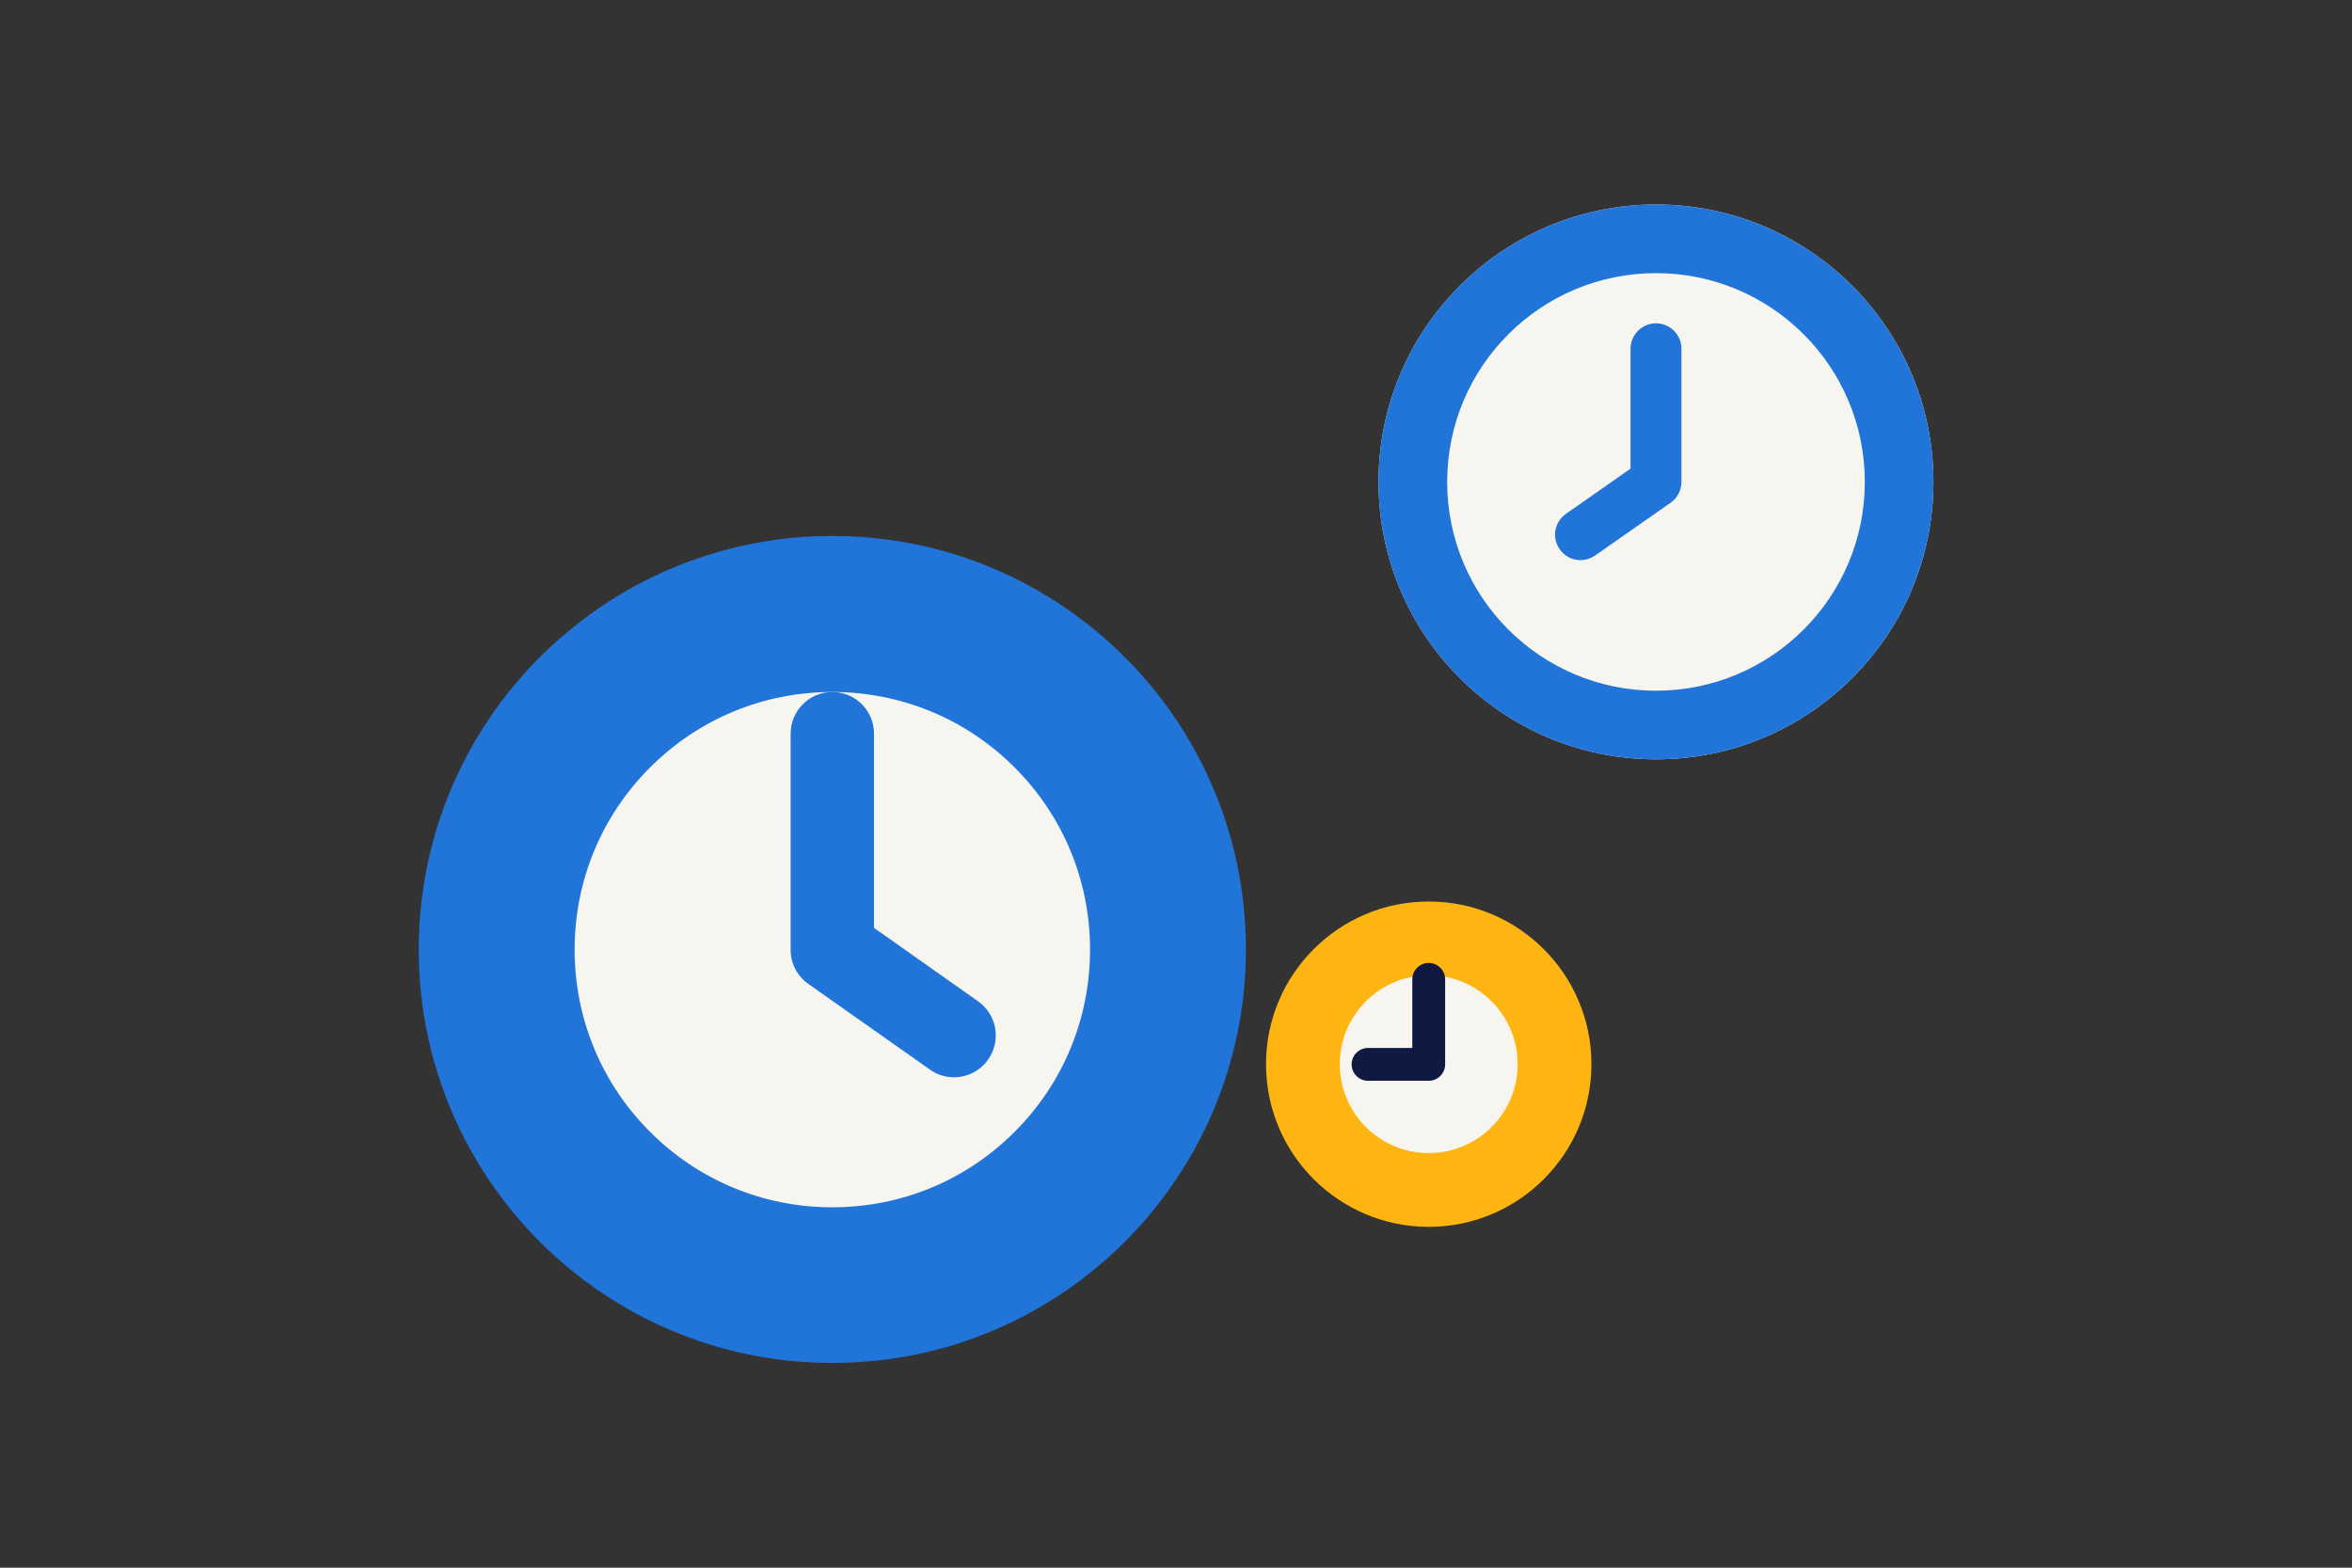
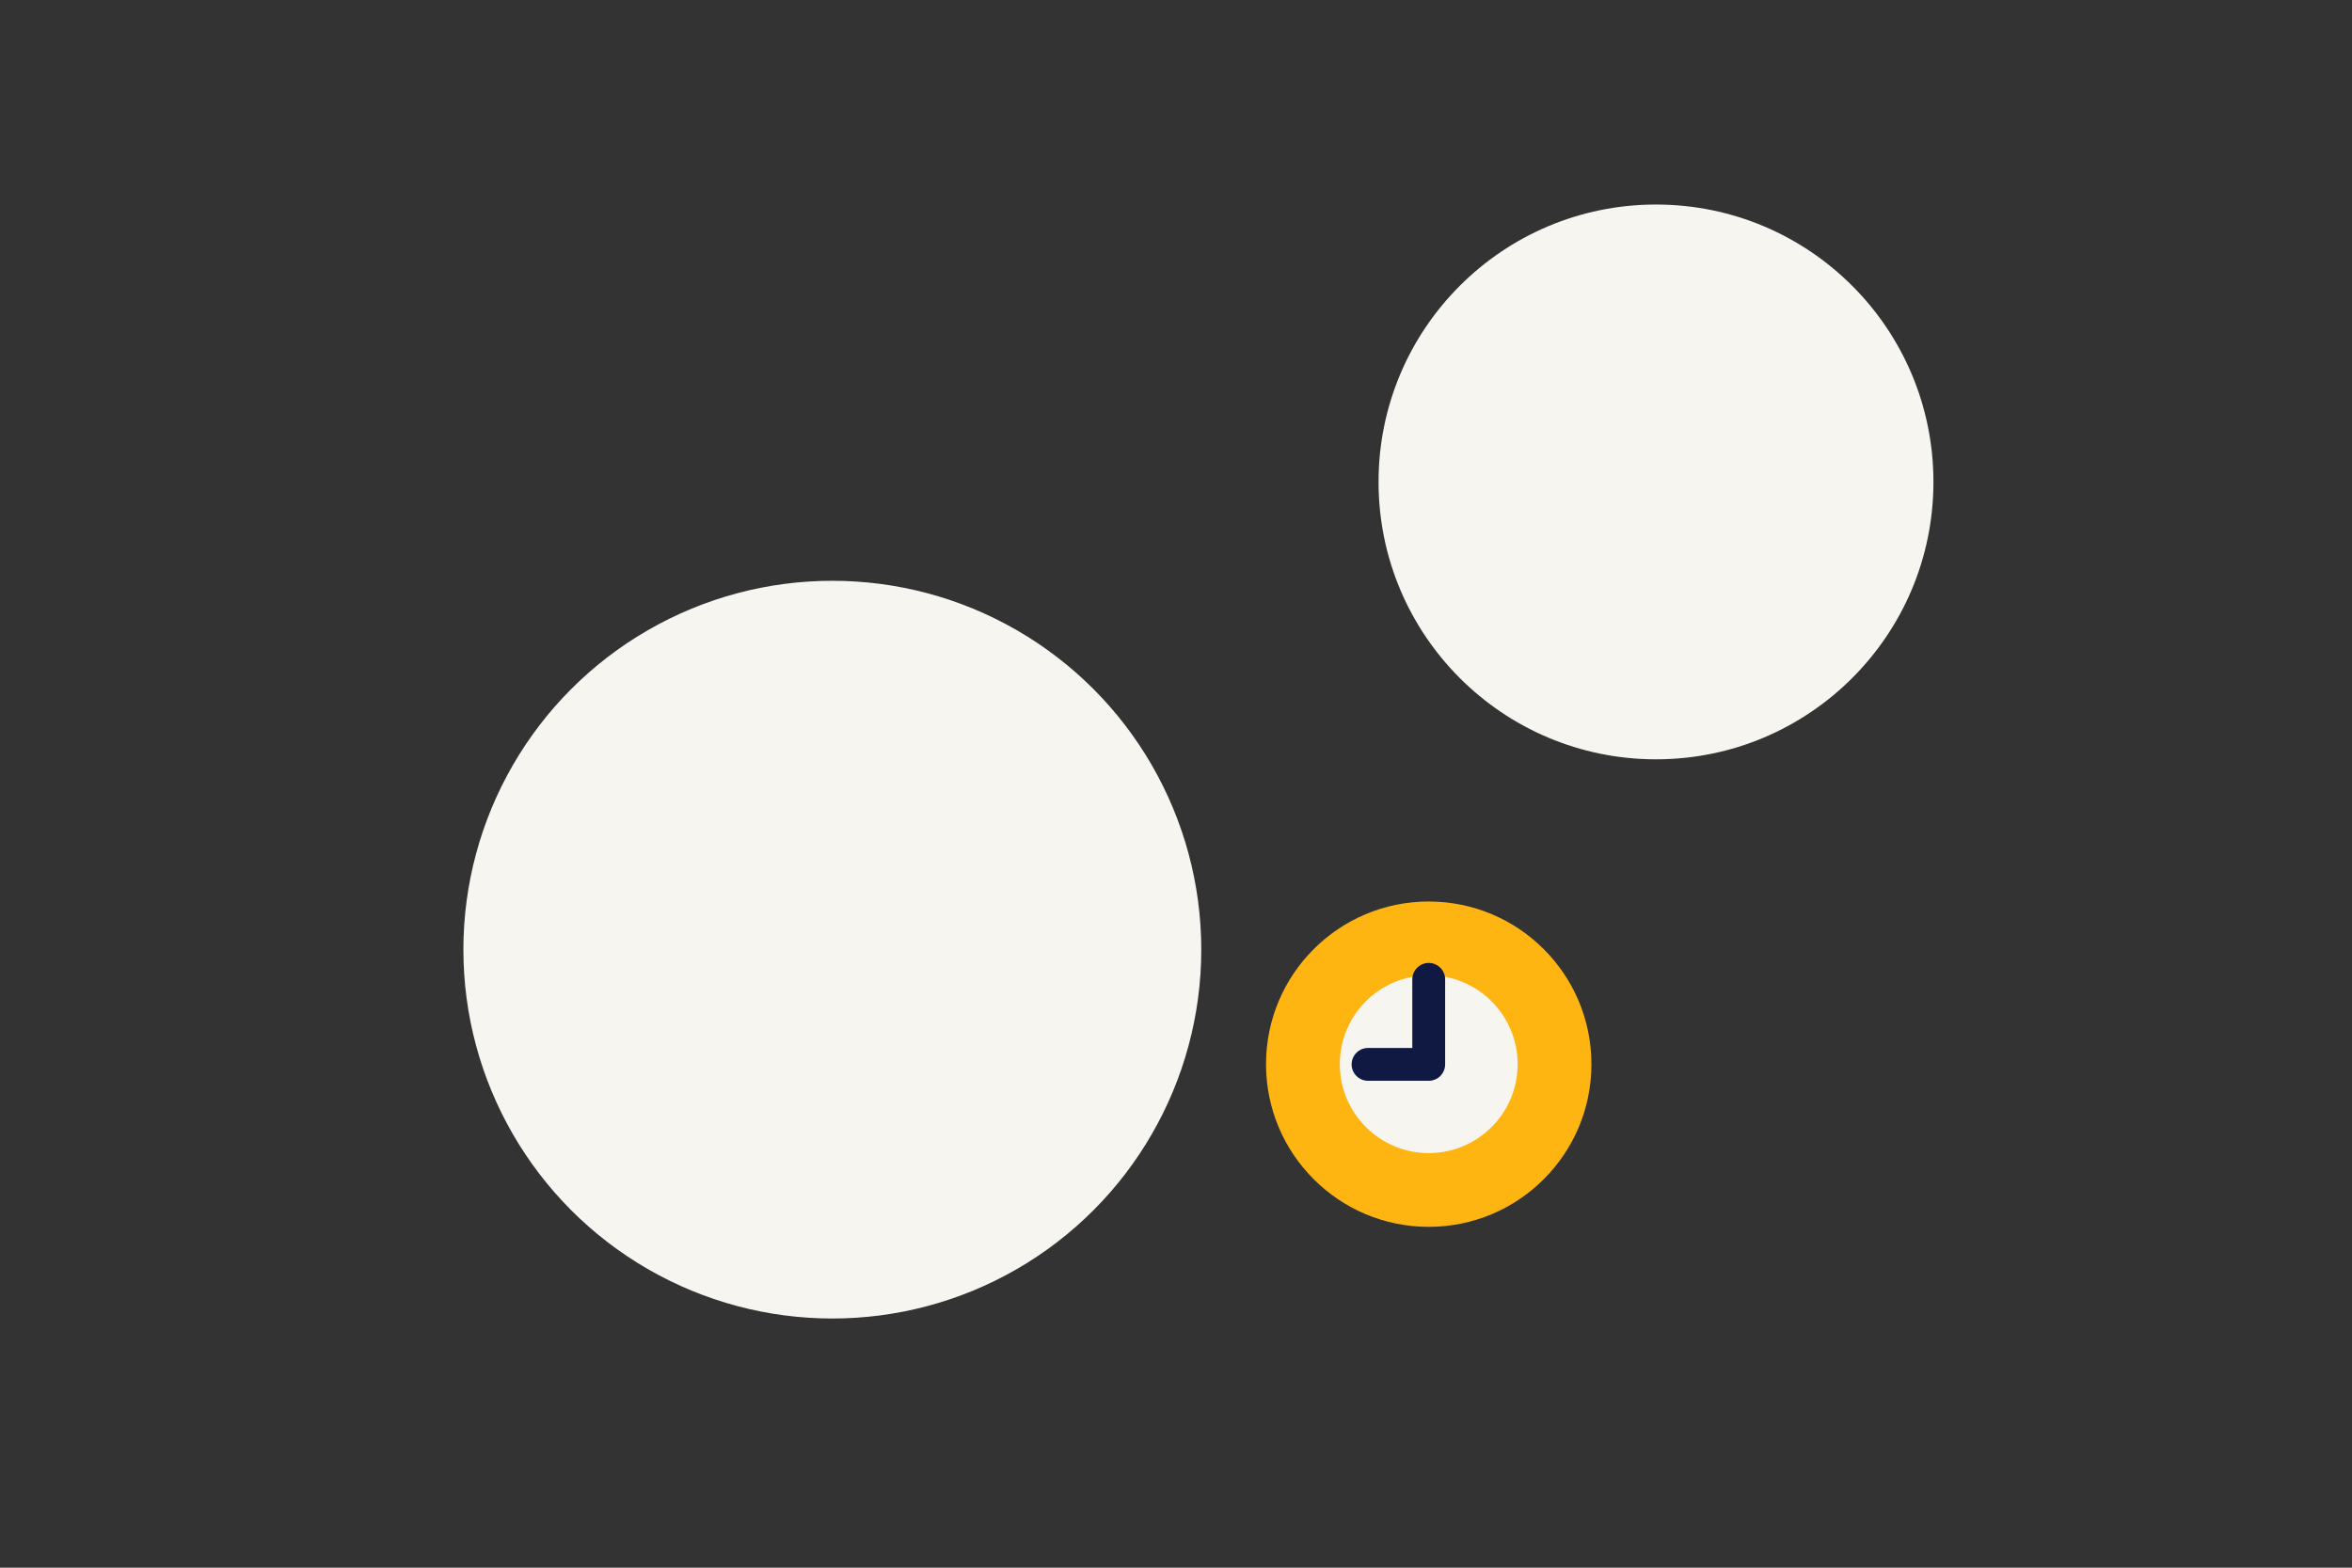
<svg xmlns="http://www.w3.org/2000/svg" version="1.1" x="0px" y="0px" width="1275px" height="850px" viewBox="0 0 1275 850" style="enable-background:new 0 0 1275 850;" xml:space="preserve">
  <rect x="0" y="0" width="1275" height="850" fill="#333333" stroke="none" />
  <style type="text/css">
	.st0{fill:#F7F5F0;}
	.st1{fill:#2175D9;}
	.st2{fill:#FFB511;}
	.st3{fill:#0F1941;}
	.st4{fill:none;}
</style>
  <g id="Laag_1">
</g>
  <g id="Laag_2">
</g>
  <g id="artwork">
    <g>
      <g>
        <g>
          <g>
            <circle class="st0" cx="451.2" cy="514.9" r="200" />
-             <path class="st1" d="M451.2,375.2c37.3,0,72.4,14.5,98.8,40.9c26.4,26.4,40.9,61.5,40.9,98.8c0,37.3-14.5,72.4-40.9,98.8       c-26.4,26.4-61.5,40.9-98.8,40.9h0c-37.3,0-72.4-14.5-98.8-40.9c-26.4-26.4-40.9-61.5-40.9-98.8c0-37.3,14.5-72.4,40.9-98.8       C378.8,389.7,413.9,375.2,451.2,375.2 M451.2,290.6c-123.8,0-224.2,100.4-224.2,224.2s100.4,224.2,224.2,224.2       c123.8,0,224.2-100.4,224.2-224.2S575,290.6,451.2,290.6L451.2,290.6z" />
          </g>
          <g>
-             <path class="st1" d="M517.2,584.1c-4.5,0-9.1-1.3-13-4.1l-66-46.5c-6-4.2-9.6-11.1-9.6-18.5V397.8c0-12.5,10.1-22.6,22.6-22.6       s22.6,10.1,22.6,22.6v105.3l56.4,39.8c10.2,7.2,12.7,21.3,5.5,31.5C531.3,580.7,524.3,584.1,517.2,584.1z" />
-           </g>
+             </g>
        </g>
      </g>
      <g>
        <g>
          <circle class="st0" cx="897.7" cy="261.3" r="150.4" />
-           <path class="st1" d="M897.7,195.4c36.3,0,65.8,29.5,65.8,65.8s-29.5,65.8-65.8,65.8s-65.8-29.5-65.8-65.8      S861.4,195.4,897.7,195.4 M897.7,110.9c-83.1,0-150.4,67.3-150.4,150.4s67.3,150.4,150.4,150.4s150.4-67.3,150.4-150.4      S980.7,110.9,897.7,110.9L897.7,110.9z" />
        </g>
        <circle class="st0" cx="897.7" cy="261.3" r="113.2" />
        <g>
-           <path class="st1" d="M856.8,303.7c-4.3,0-8.6-2-11.3-5.9c-4.4-6.2-2.9-14.8,3.4-19.2l35-24.5v-65c0-7.6,6.2-13.8,13.8-13.8      s13.8,6.2,13.8,13.8v72.2c0,4.5-2.2,8.7-5.9,11.3l-40.9,28.6C862.3,302.8,859.6,303.7,856.8,303.7z" />
-         </g>
+           </g>
      </g>
      <g>
        <g>
          <circle class="st0" cx="774.5" cy="577.1" r="85" />
          <path class="st2" d="M774.5,528.8c26.6,0,48.2,21.6,48.2,48.2s-21.6,48.2-48.2,48.2s-48.2-21.6-48.2-48.2      S747.9,528.8,774.5,528.8 M774.5,488.8c-48.7,0-88.2,39.5-88.2,88.2s39.5,88.2,88.2,88.2s88.2-39.5,88.2-88.2      S823.2,488.8,774.5,488.8L774.5,488.8z" />
        </g>
        <g>
          <path class="st3" d="M774.5,586h-32.9c-4.9,0-8.9-4-8.9-8.9s4-8.9,8.9-8.9h24V531c0-4.9,4-8.9,8.9-8.9s8.9,4,8.9,8.9v46.1      C783.4,582,779.4,586,774.5,586z" />
        </g>
      </g>
    </g>
-     <rect class="st4" width="1275" height="850" />
    <g>
	</g>
    <g>
	</g>
    <g>
	</g>
    <g>
	</g>
    <g>
	</g>
    <g>
	</g>
    <g>
	</g>
    <g>
	</g>
    <g>
	</g>
    <g>
	</g>
    <g>
	</g>
    <g>
	</g>
    <g>
	</g>
    <g>
	</g>
    <g>
	</g>
  </g>
</svg>